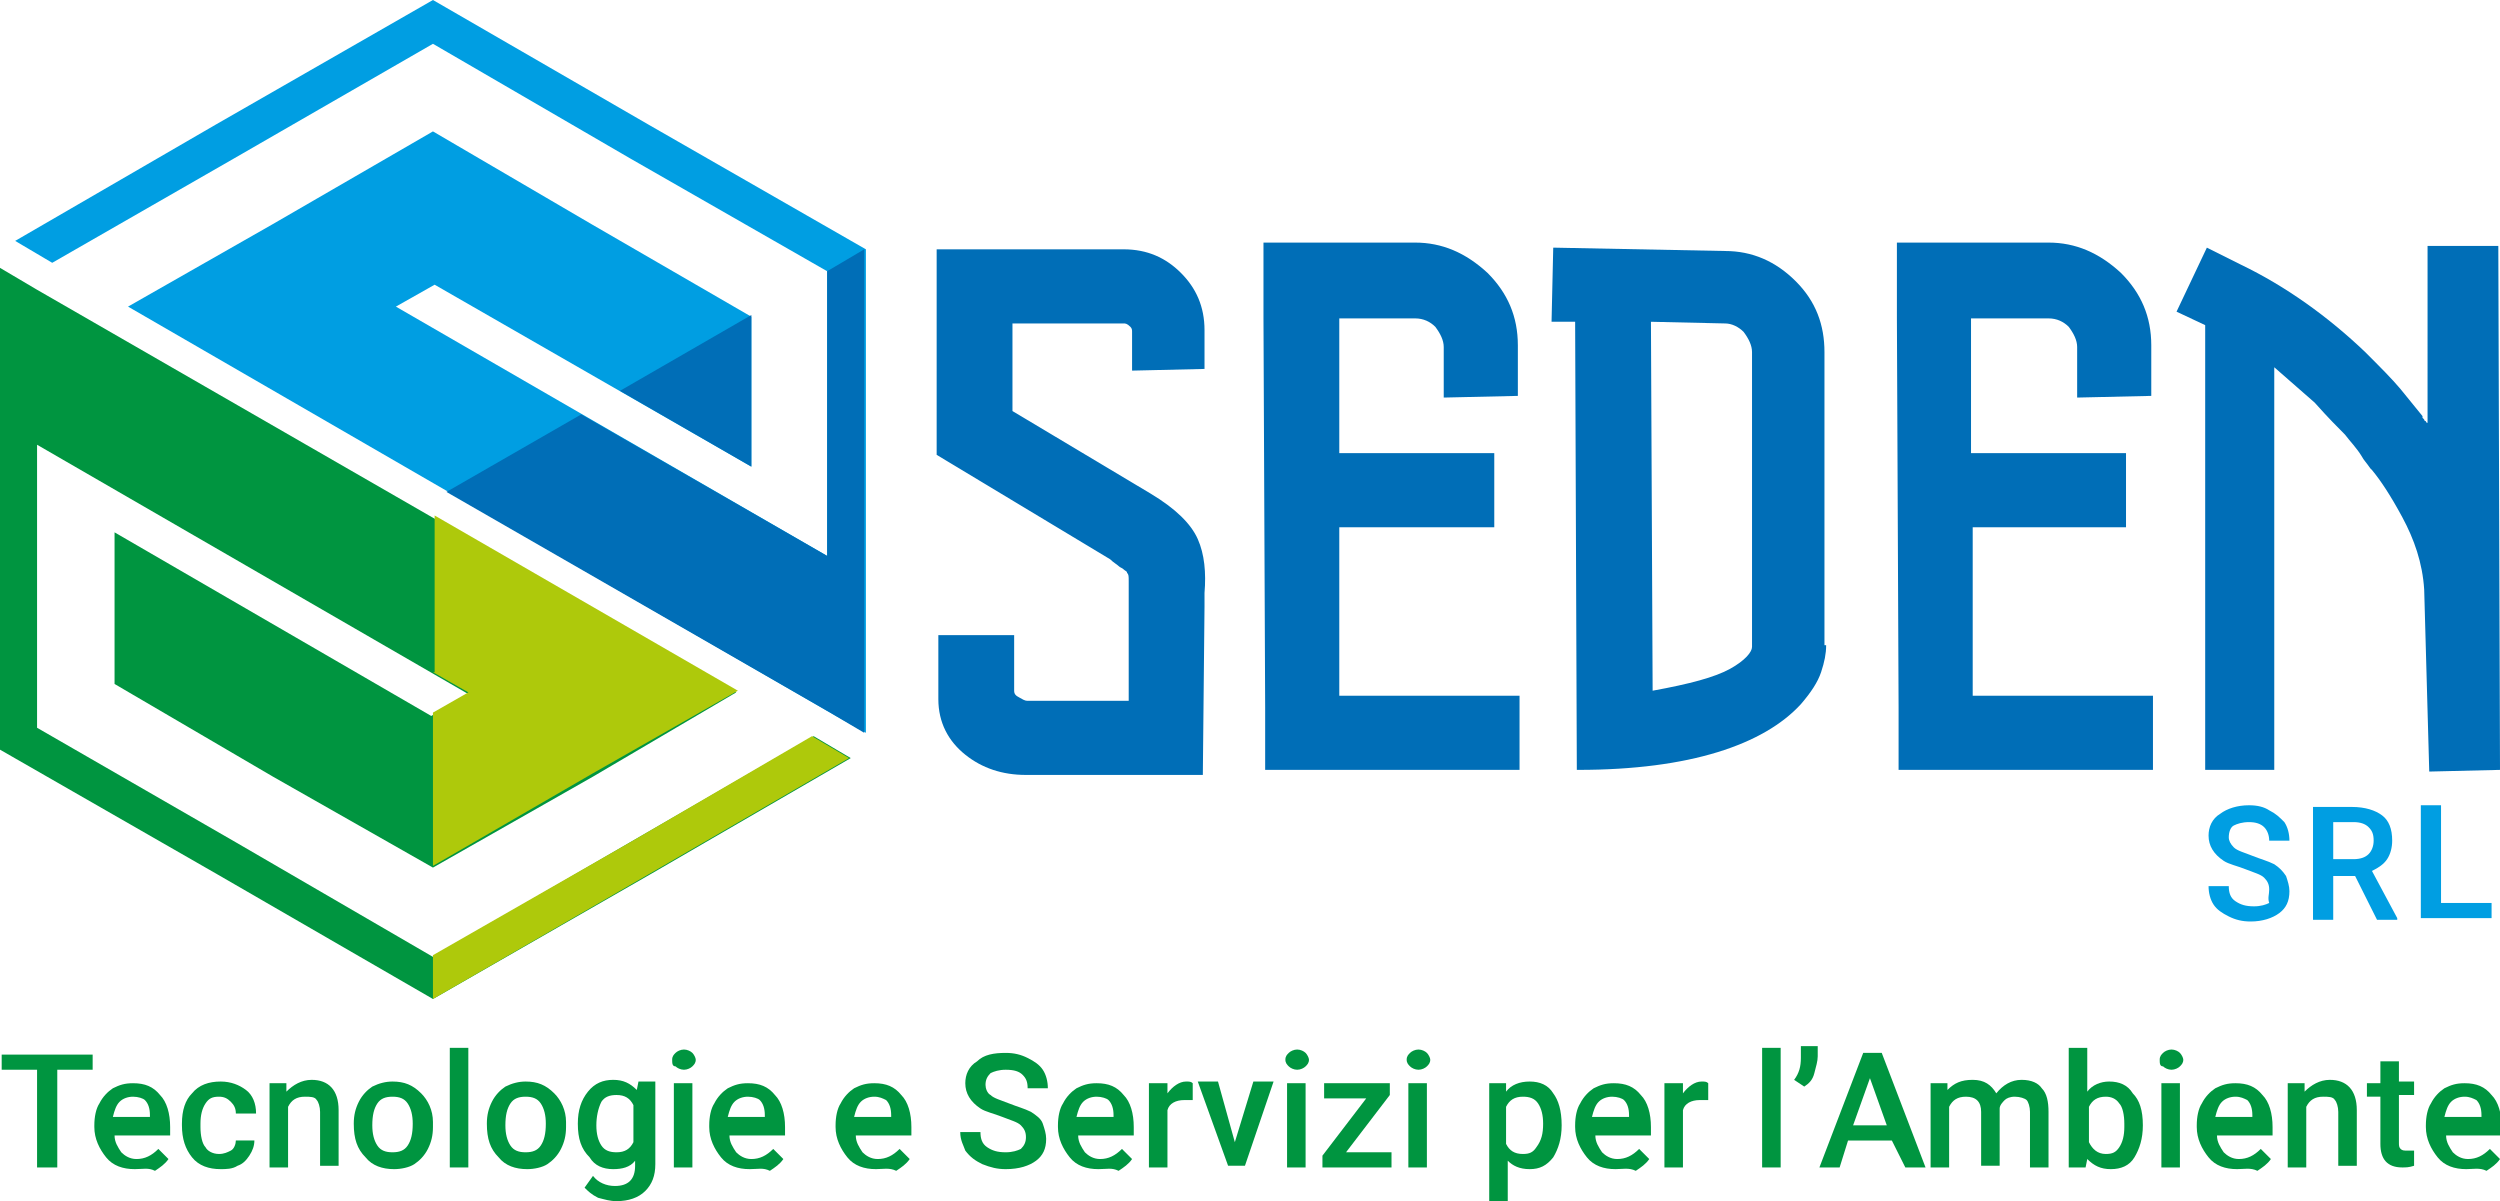
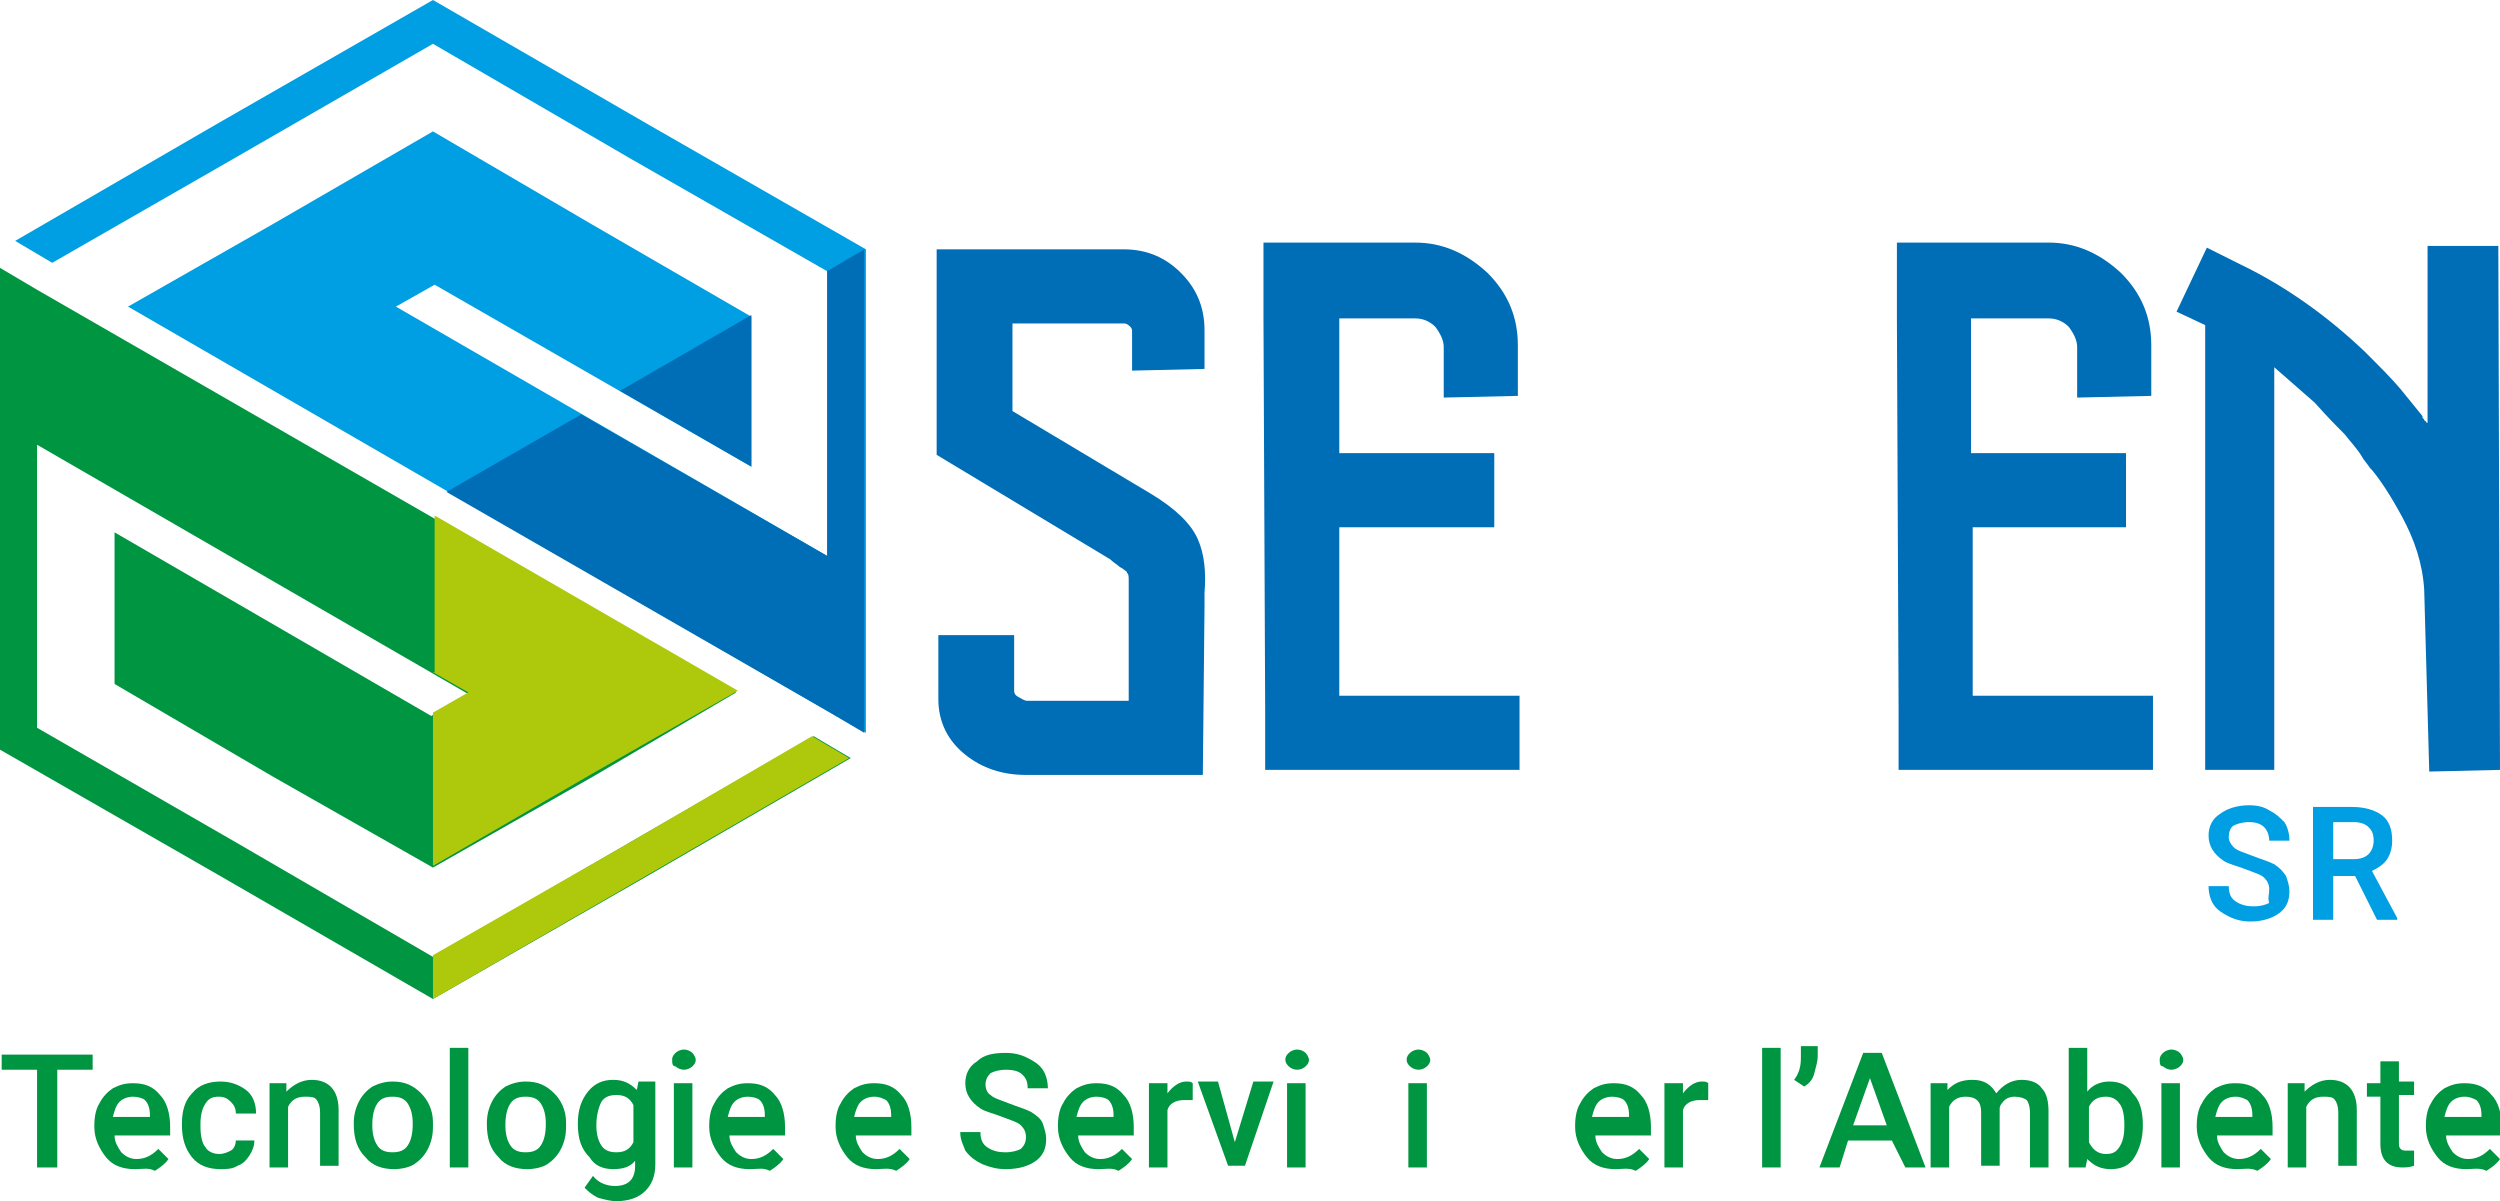
<svg xmlns="http://www.w3.org/2000/svg" version="1.1" id="Livello_1" x="0px" y="0px" viewBox="0 0 148.4 71.3" style="enable-background:new 0 0 148.4 71.3;" xml:space="preserve">
  <style type="text/css">
	.st0{fill-rule:evenodd;clip-rule:evenodd;fill:#009540;}
	.st1{fill-rule:evenodd;clip-rule:evenodd;fill:#009EE2;}
	.st2{fill-rule:evenodd;clip-rule:evenodd;fill:#AEC90B;}
	.st3{fill-rule:evenodd;clip-rule:evenodd;fill:#006EB7;}
	.st4{fill:#006EB7;}
	.st5{fill:#009540;}
	.st6{fill:#009EE2;}
</style>
  <g>
    <g>
      <polygon class="st0" points="2.2,26.4 27.8,41.2 25.6,42.5 6.8,31.6 6.8,40.6 16.2,46.1 25.7,51.5 35.2,46.1 43.7,41.1 43.7,41.1     43.7,41.1 2.2,17.2 0,15.9 0,25.1 0,29.7 0,44.5 12.9,51.9 25.7,59.3 38.6,51.9 50.5,45 48.3,43.7 37.4,50 25.7,56.8 14,50     2.2,43.2 2.2,29.7   " />
      <polygon class="st1" points="49.1,33 23.5,18.2 25.8,16.9 44.6,27.7 44.6,18.8 35.1,13.3 25.7,7.8 16.2,13.3 7.6,18.2 7.6,18.2     7.6,18.2 49.1,42.2 51.4,43.5 51.4,34.2 51.4,29.7 51.4,14.8 38.5,7.4 25.7,0 12.8,7.4 0.9,14.3 3.1,15.6 13.9,9.4 25.7,2.6     37.4,9.4 49.1,16.1 49.1,29.7   " />
      <path class="st2" d="M25.7,39.9l2.1,1.2l-2.1,1.2v9.1l9.5-5.5l8.6-4.9h0l0,0l-18-10.4V39.9L25.7,39.9z M25.7,59.3v-2.6L37.4,50    l10.8-6.3l2.2,1.3l-11.9,6.9L25.7,59.3z" />
      <path class="st3" d="M49.1,33l-14.6-8.4l-8,4.6l22.6,13l2.2,1.3v-9.2v-4.6V14.8l0,0l-2.2,1.3l0,0v13.6V33L49.1,33z M36.8,23.2    l7.8-4.5l0,0v9L36.8,23.2z" />
    </g>
    <g>
      <path class="st4" d="M66.7,19.2h-6.6v5.2l8.2,4.9c1.5,0.9,2.4,1.8,2.8,2.7c0.4,0.9,0.5,2,0.4,3.2c0,0.2,0,0.5,0,0.8L71.4,46H60.9    h0c-1.4,0-2.6-0.4-3.6-1.2c-1-0.8-1.6-1.9-1.6-3.3v-3.8l4.5,0V41c0,0.2,0.1,0.3,0.3,0.4c0.2,0.1,0.3,0.2,0.5,0.2H67l0-5.5    c0-0.3,0-0.6,0-0.8c0-0.3,0-0.5,0-0.8s0-0.4-0.1-0.5c0-0.1-0.1-0.1-0.2-0.2c-0.1-0.1-0.2-0.1-0.3-0.2c-0.1-0.1-0.3-0.2-0.5-0.4    l-10.3-6.2V14.8h11.1c1.4,0,2.5,0.5,3.4,1.4c0.9,0.9,1.4,2,1.4,3.4l0,2.3L67.2,22l0-2.3c0-0.1,0-0.2-0.1-0.3    C66.9,19.2,66.8,19.2,66.7,19.2z" />
      <path class="st4" d="M79.5,31.2l0,10.1h10.7v4.4H75.1V42L75,18.9h0V17v-0.5v-2.1h9h0c1.6,0,3,0.6,4.3,1.8c1.2,1.2,1.8,2.6,1.8,4.3    l0,3l-4.4,0.1l0-3c0-0.4-0.2-0.8-0.5-1.2c-0.3-0.3-0.7-0.5-1.2-0.5h-4.5l0,8h9.2v4.4H79.5z" />
-       <path class="st4" d="M108.4,38.3c0,0.5-0.1,1-0.3,1.6c-0.2,0.6-0.6,1.2-1.2,1.9c-2.2,2.4-6.6,3.9-13.2,3.9c-0.1,0-0.1,0-0.1,0    l-0.1-26.6l-1.4,0l0.1-4.4l10.2,0.2c1.6,0,3,0.6,4.2,1.8c1.2,1.2,1.7,2.6,1.7,4.2V38.3z M104,38.4V20.9c0-0.4-0.2-0.8-0.5-1.2    c-0.3-0.3-0.7-0.5-1.1-0.5h0h0l-4.4-0.1L98.1,41c2.2-0.4,3.7-0.8,4.6-1.3C103.6,39.2,104,38.7,104,38.4z" />
      <path class="st4" d="M117.1,31.2l0,10.1h10.7v4.4h-15.1V42l-0.1-23.1h0V17v-0.5v-2.1h9h0c1.6,0,3,0.6,4.3,1.8    c1.2,1.2,1.8,2.6,1.8,4.3l0,3l-4.4,0.1l0-3c0-0.4-0.2-0.8-0.5-1.2c-0.3-0.3-0.7-0.5-1.2-0.5H117l0,8h9.2v4.4H117.1z" />
      <path class="st4" d="M130.9,45.7V19.3l-1.7-0.8l1.8-3.8l2,1c2.7,1.3,5.2,3.1,7.4,5.2c0.9,0.9,1.6,1.6,2.1,2.2    c0.4,0.5,0.9,1.1,1.3,1.6c0,0,0,0,0,0.1c0,0,0.1,0.1,0.1,0.1c0,0.1,0.1,0.1,0.1,0.1c0,0,0,0.1,0.1,0.1V14.6h4.2l0.1,31.1l-4.2,0.1    L143.9,35c-0.1-1.6-0.6-3-1.3-4.3c-0.7-1.3-1.3-2.2-1.8-2.8l-0.1-0.1c-0.2-0.3-0.4-0.5-0.5-0.7c-0.3-0.5-0.7-0.9-1-1.3    c-0.4-0.4-1-1-1.8-1.9c-0.8-0.7-1.6-1.4-2.4-2.1v23.9H130.9z" />
    </g>
    <g>
      <path class="st5" d="M5.5,63.5H3.4v5.8H2.2v-5.8H0.1v-0.9h5.4V63.5z" />
      <path class="st5" d="M8,69.4c-0.7,0-1.3-0.2-1.7-0.7c-0.4-0.5-0.7-1.1-0.7-1.8v-0.1c0-0.5,0.1-1,0.3-1.3c0.2-0.4,0.5-0.7,0.8-0.9    c0.4-0.2,0.7-0.3,1.2-0.3c0.7,0,1.2,0.2,1.6,0.7c0.4,0.4,0.6,1.1,0.6,1.9v0.5H6.8c0,0.4,0.2,0.7,0.4,1c0.2,0.2,0.5,0.4,0.9,0.4    c0.5,0,0.9-0.2,1.3-0.6l0.6,0.6c-0.2,0.3-0.5,0.5-0.8,0.7C8.8,69.3,8.5,69.4,8,69.4z M7.9,65.1c-0.3,0-0.6,0.1-0.8,0.3    c-0.2,0.2-0.3,0.5-0.4,0.9h2.2v-0.1c0-0.4-0.1-0.7-0.3-0.9C8.5,65.2,8.2,65.1,7.9,65.1z" />
      <path class="st5" d="M13,68.5c0.3,0,0.5-0.1,0.7-0.2s0.3-0.4,0.3-0.6h1.1c0,0.3-0.1,0.6-0.3,0.9c-0.2,0.3-0.4,0.5-0.7,0.6    c-0.3,0.2-0.7,0.2-1,0.2c-0.7,0-1.3-0.2-1.7-0.7c-0.4-0.5-0.6-1.1-0.6-1.9v-0.1c0-0.8,0.2-1.4,0.6-1.8c0.4-0.5,1-0.7,1.7-0.7    c0.6,0,1.1,0.2,1.5,0.5c0.4,0.3,0.6,0.8,0.6,1.4H14c0-0.3-0.1-0.5-0.3-0.7c-0.2-0.2-0.4-0.3-0.7-0.3c-0.4,0-0.6,0.1-0.8,0.4    c-0.2,0.3-0.3,0.7-0.3,1.2v0.2c0,0.5,0.1,1,0.3,1.2C12.3,68.3,12.6,68.5,13,68.5z" />
      <path class="st5" d="M17,64.2l0,0.6c0.4-0.4,0.9-0.7,1.5-0.7c1,0,1.6,0.6,1.6,1.8v3.3h-1.1V66c0-0.3-0.1-0.6-0.2-0.7    c-0.1-0.2-0.4-0.2-0.7-0.2c-0.5,0-0.8,0.2-1,0.6v3.6h-1.1v-5H17z" />
      <path class="st5" d="M21,66.7c0-0.5,0.1-0.9,0.3-1.3c0.2-0.4,0.5-0.7,0.8-0.9c0.4-0.2,0.8-0.3,1.2-0.3c0.7,0,1.2,0.2,1.7,0.7    c0.4,0.4,0.7,1,0.7,1.7l0,0.3c0,0.5-0.1,0.9-0.3,1.3s-0.5,0.7-0.8,0.9s-0.8,0.3-1.2,0.3c-0.7,0-1.3-0.2-1.7-0.7    C21.2,68.2,21,67.6,21,66.7L21,66.7z M22.1,66.8c0,0.5,0.1,0.9,0.3,1.2c0.2,0.3,0.5,0.4,0.9,0.4s0.7-0.1,0.9-0.4    c0.2-0.3,0.3-0.7,0.3-1.3c0-0.5-0.1-0.9-0.3-1.2c-0.2-0.3-0.5-0.4-0.9-0.4c-0.4,0-0.7,0.1-0.9,0.4C22.2,65.8,22.1,66.2,22.1,66.8z    " />
      <path class="st5" d="M27.8,69.3h-1.1v-7.1h1.1V69.3z" />
      <path class="st5" d="M28.9,66.7c0-0.5,0.1-0.9,0.3-1.3c0.2-0.4,0.5-0.7,0.8-0.9c0.4-0.2,0.8-0.3,1.2-0.3c0.7,0,1.2,0.2,1.7,0.7    c0.4,0.4,0.7,1,0.7,1.7l0,0.3c0,0.5-0.1,0.9-0.3,1.3c-0.2,0.4-0.5,0.7-0.8,0.9s-0.8,0.3-1.2,0.3c-0.7,0-1.3-0.2-1.7-0.7    C29.1,68.2,28.9,67.6,28.9,66.7L28.9,66.7z M30,66.8c0,0.5,0.1,0.9,0.3,1.2c0.2,0.3,0.5,0.4,0.9,0.4s0.7-0.1,0.9-0.4    c0.2-0.3,0.3-0.7,0.3-1.3c0-0.5-0.1-0.9-0.3-1.2c-0.2-0.3-0.5-0.4-0.9-0.4c-0.4,0-0.7,0.1-0.9,0.4C30.1,65.8,30,66.2,30,66.8z" />
      <path class="st5" d="M34.3,66.7c0-0.8,0.2-1.4,0.6-1.9c0.4-0.5,0.9-0.7,1.5-0.7c0.6,0,1,0.2,1.4,0.6l0.1-0.5h1v4.9    c0,0.7-0.2,1.2-0.6,1.6c-0.4,0.4-1,0.6-1.7,0.6c-0.4,0-0.7-0.1-1.1-0.2c-0.4-0.2-0.6-0.4-0.8-0.6l0.5-0.7c0.3,0.4,0.8,0.6,1.3,0.6    c0.4,0,0.7-0.1,0.9-0.3c0.2-0.2,0.3-0.5,0.3-0.9v-0.3c-0.3,0.4-0.8,0.5-1.3,0.5c-0.6,0-1.1-0.2-1.4-0.7    C34.5,68.2,34.3,67.6,34.3,66.7z M35.4,66.8c0,0.5,0.1,0.9,0.3,1.2c0.2,0.3,0.5,0.4,0.9,0.4c0.5,0,0.8-0.2,1-0.6v-2.2    c-0.2-0.4-0.5-0.6-1-0.6c-0.4,0-0.7,0.1-0.9,0.4C35.5,65.8,35.4,66.3,35.4,66.8z" />
      <path class="st5" d="M39.9,62.9c0-0.2,0.1-0.3,0.2-0.4c0.1-0.1,0.3-0.2,0.5-0.2c0.2,0,0.4,0.1,0.5,0.2c0.1,0.1,0.2,0.3,0.2,0.4    c0,0.2-0.1,0.3-0.2,0.4c-0.1,0.1-0.3,0.2-0.5,0.2c-0.2,0-0.4-0.1-0.5-0.2C39.9,63.3,39.9,63.1,39.9,62.9z M41.1,69.3H40v-5h1.1    V69.3z" />
      <path class="st5" d="M44.5,69.4c-0.7,0-1.3-0.2-1.7-0.7c-0.4-0.5-0.7-1.1-0.7-1.8v-0.1c0-0.5,0.1-1,0.3-1.3    c0.2-0.4,0.5-0.7,0.8-0.9c0.4-0.2,0.7-0.3,1.2-0.3c0.7,0,1.2,0.2,1.6,0.7c0.4,0.4,0.6,1.1,0.6,1.9v0.5h-3.3c0,0.4,0.2,0.7,0.4,1    c0.2,0.2,0.5,0.4,0.9,0.4c0.5,0,0.9-0.2,1.3-0.6l0.6,0.6c-0.2,0.3-0.5,0.5-0.8,0.7C45.3,69.3,45,69.4,44.5,69.4z M44.4,65.1    c-0.3,0-0.6,0.1-0.8,0.3c-0.2,0.2-0.3,0.5-0.4,0.9h2.2v-0.1c0-0.4-0.1-0.7-0.3-0.9C45,65.2,44.7,65.1,44.4,65.1z" />
      <path class="st5" d="M52,69.4c-0.7,0-1.3-0.2-1.7-0.7c-0.4-0.5-0.7-1.1-0.7-1.8v-0.1c0-0.5,0.1-1,0.3-1.3c0.2-0.4,0.5-0.7,0.8-0.9    c0.4-0.2,0.7-0.3,1.2-0.3c0.7,0,1.2,0.2,1.6,0.7c0.4,0.4,0.6,1.1,0.6,1.9v0.5h-3.3c0,0.4,0.2,0.7,0.4,1c0.2,0.2,0.5,0.4,0.9,0.4    c0.5,0,0.9-0.2,1.3-0.6l0.6,0.6c-0.2,0.3-0.5,0.5-0.8,0.7C52.8,69.3,52.4,69.4,52,69.4z M51.9,65.1c-0.3,0-0.6,0.1-0.8,0.3    c-0.2,0.2-0.3,0.5-0.4,0.9h2.2v-0.1c0-0.4-0.1-0.7-0.3-0.9C52.4,65.2,52.2,65.1,51.9,65.1z" />
      <path class="st5" d="M60.9,67.5c0-0.3-0.1-0.5-0.3-0.7c-0.2-0.2-0.6-0.3-1.1-0.5c-0.5-0.2-1-0.3-1.3-0.5c-0.6-0.4-0.9-0.9-0.9-1.5    c0-0.5,0.2-1,0.7-1.3c0.4-0.4,1-0.5,1.7-0.5c0.5,0,0.9,0.1,1.3,0.3c0.4,0.2,0.7,0.4,0.9,0.7c0.2,0.3,0.3,0.7,0.3,1.1h-1.2    c0-0.4-0.1-0.6-0.3-0.8c-0.2-0.2-0.5-0.3-1-0.3c-0.4,0-0.7,0.1-0.9,0.2c-0.2,0.2-0.3,0.4-0.3,0.7c0,0.2,0.1,0.5,0.3,0.6    c0.2,0.2,0.6,0.3,1.1,0.5c0.5,0.2,0.9,0.3,1.3,0.5c0.3,0.2,0.6,0.4,0.7,0.7c0.1,0.3,0.2,0.6,0.2,0.9c0,0.6-0.2,1-0.6,1.3    c-0.4,0.3-1,0.5-1.8,0.5c-0.5,0-0.9-0.1-1.4-0.3c-0.4-0.2-0.7-0.4-1-0.8C57.2,68,57,67.7,57,67.2h1.2c0,0.4,0.1,0.7,0.4,0.9    c0.3,0.2,0.6,0.3,1.1,0.3c0.4,0,0.7-0.1,0.9-0.2C60.8,68,60.9,67.8,60.9,67.5z" />
      <path class="st5" d="M65.2,69.4c-0.7,0-1.3-0.2-1.7-0.7c-0.4-0.5-0.7-1.1-0.7-1.8v-0.1c0-0.5,0.1-1,0.3-1.3    c0.2-0.4,0.5-0.7,0.8-0.9c0.4-0.2,0.7-0.3,1.2-0.3c0.7,0,1.2,0.2,1.6,0.7c0.4,0.4,0.6,1.1,0.6,1.9v0.5H64c0,0.4,0.2,0.7,0.4,1    c0.2,0.2,0.5,0.4,0.9,0.4c0.5,0,0.9-0.2,1.3-0.6l0.6,0.6c-0.2,0.3-0.5,0.5-0.8,0.7C66,69.3,65.7,69.4,65.2,69.4z M65.1,65.1    c-0.3,0-0.6,0.1-0.8,0.3c-0.2,0.2-0.3,0.5-0.4,0.9h2.2v-0.1c0-0.4-0.1-0.7-0.3-0.9C65.7,65.2,65.4,65.1,65.1,65.1z" />
      <path class="st5" d="M70.8,65.3c-0.1,0-0.3,0-0.5,0c-0.5,0-0.9,0.2-1,0.6v3.4h-1.1v-5h1.1l0,0.6c0.3-0.4,0.7-0.7,1.1-0.7    c0.2,0,0.3,0,0.4,0.1L70.8,65.3z" />
      <path class="st5" d="M73.3,67.8l1.1-3.6h1.2l-1.7,5h-1l-1.8-5h1.2L73.3,67.8z" />
      <path class="st5" d="M76.3,62.9c0-0.2,0.1-0.3,0.2-0.4c0.1-0.1,0.3-0.2,0.5-0.2c0.2,0,0.4,0.1,0.5,0.2c0.1,0.1,0.2,0.3,0.2,0.4    c0,0.2-0.1,0.3-0.2,0.4c-0.1,0.1-0.3,0.2-0.5,0.2c-0.2,0-0.4-0.1-0.5-0.2S76.3,63.1,76.3,62.9z M77.5,69.3h-1.1v-5h1.1V69.3z" />
-       <path class="st5" d="M79.9,68.4h2.7v0.9h-4.1v-0.7l2.6-3.4h-2.5v-0.9h3.9V65L79.9,68.4z" />
      <path class="st5" d="M83.5,62.9c0-0.2,0.1-0.3,0.2-0.4c0.1-0.1,0.3-0.2,0.5-0.2c0.2,0,0.4,0.1,0.5,0.2c0.1,0.1,0.2,0.3,0.2,0.4    c0,0.2-0.1,0.3-0.2,0.4c-0.1,0.1-0.3,0.2-0.5,0.2c-0.2,0-0.4-0.1-0.5-0.2S83.5,63.1,83.5,62.9z M84.7,69.3h-1.1v-5h1.1V69.3z" />
-       <path class="st5" d="M92.7,66.8c0,0.8-0.2,1.4-0.5,1.9c-0.4,0.5-0.8,0.7-1.4,0.7c-0.6,0-1-0.2-1.3-0.5v2.4h-1.1v-7h1l0,0.5    c0.3-0.4,0.8-0.6,1.4-0.6c0.6,0,1.1,0.2,1.4,0.7C92.5,65.3,92.7,65.9,92.7,66.8L92.7,66.8z M91.6,66.7c0-0.5-0.1-0.9-0.3-1.2    c-0.2-0.3-0.5-0.4-0.9-0.4c-0.5,0-0.8,0.2-1,0.6v2.2c0.2,0.4,0.5,0.6,1,0.6c0.4,0,0.6-0.1,0.8-0.4C91.5,67.7,91.6,67.3,91.6,66.7z    " />
      <path class="st5" d="M95.9,69.4c-0.7,0-1.3-0.2-1.7-0.7c-0.4-0.5-0.7-1.1-0.7-1.8v-0.1c0-0.5,0.1-1,0.3-1.3    c0.2-0.4,0.5-0.7,0.8-0.9c0.4-0.2,0.7-0.3,1.2-0.3c0.7,0,1.2,0.2,1.6,0.7c0.4,0.4,0.6,1.1,0.6,1.9v0.5h-3.3c0,0.4,0.2,0.7,0.4,1    c0.2,0.2,0.5,0.4,0.9,0.4c0.5,0,0.9-0.2,1.3-0.6l0.6,0.6c-0.2,0.3-0.5,0.5-0.8,0.7C96.7,69.3,96.3,69.4,95.9,69.4z M95.7,65.1    c-0.3,0-0.6,0.1-0.8,0.3c-0.2,0.2-0.3,0.5-0.4,0.9h2.2v-0.1c0-0.4-0.1-0.7-0.3-0.9C96.3,65.2,96,65.1,95.7,65.1z" />
      <path class="st5" d="M101.4,65.3c-0.1,0-0.3,0-0.5,0c-0.5,0-0.9,0.2-1,0.6v3.4h-1.1v-5h1.1l0,0.6c0.3-0.4,0.7-0.7,1.1-0.7    c0.2,0,0.3,0,0.4,0.1L101.4,65.3z" />
      <path class="st5" d="M105.7,69.3h-1.1v-7.1h1.1V69.3z" />
      <path class="st5" d="M107.1,64.5l-0.6-0.4c0.3-0.4,0.4-0.8,0.4-1.3v-0.7h1v0.6c0,0.3-0.1,0.6-0.2,1    C107.6,64.1,107.4,64.3,107.1,64.5z" />
      <path class="st5" d="M112.3,67.7h-2.6l-0.5,1.6h-1.2l2.6-6.8h1.1l2.6,6.8h-1.2L112.3,67.7z M110,66.8h2l-1-2.8L110,66.8z" />
      <path class="st5" d="M115.6,64.2l0,0.5c0.4-0.4,0.8-0.6,1.5-0.6c0.7,0,1.1,0.3,1.4,0.8c0.4-0.5,0.9-0.8,1.5-0.8    c0.6,0,1,0.2,1.2,0.5c0.3,0.3,0.4,0.8,0.4,1.4v3.3h-1.1V66c0-0.3-0.1-0.6-0.2-0.7c-0.1-0.1-0.4-0.2-0.7-0.2    c-0.3,0-0.5,0.1-0.6,0.2s-0.3,0.3-0.3,0.5l0,3.4h-1.1V66c0-0.6-0.3-0.9-0.9-0.9c-0.5,0-0.8,0.2-1,0.6v3.6h-1.1v-5H115.6z" />
      <path class="st5" d="M127.2,66.8c0,0.8-0.2,1.4-0.5,1.9c-0.3,0.5-0.8,0.7-1.4,0.7c-0.6,0-1-0.2-1.4-0.6l-0.1,0.5h-1v-7.1h1.1v2.6    c0.3-0.4,0.8-0.6,1.3-0.6c0.6,0,1.1,0.2,1.4,0.7C127,65.3,127.2,65.9,127.2,66.8L127.2,66.8z M126.1,66.7c0-0.5-0.1-1-0.3-1.2    c-0.2-0.3-0.5-0.4-0.8-0.4c-0.5,0-0.8,0.2-1,0.6v2.1c0.2,0.4,0.5,0.7,1,0.7c0.4,0,0.6-0.1,0.8-0.4c0.2-0.3,0.3-0.7,0.3-1.2V66.7z" />
      <path class="st5" d="M128.2,62.9c0-0.2,0.1-0.3,0.2-0.4c0.1-0.1,0.3-0.2,0.5-0.2c0.2,0,0.4,0.1,0.5,0.2c0.1,0.1,0.2,0.3,0.2,0.4    c0,0.2-0.1,0.3-0.2,0.4s-0.3,0.2-0.5,0.2c-0.2,0-0.4-0.1-0.5-0.2C128.2,63.3,128.2,63.1,128.2,62.9z M129.4,69.3h-1.1v-5h1.1V69.3    z" />
      <path class="st5" d="M132.8,69.4c-0.7,0-1.3-0.2-1.7-0.7c-0.4-0.5-0.7-1.1-0.7-1.8v-0.1c0-0.5,0.1-1,0.3-1.3    c0.2-0.4,0.5-0.7,0.8-0.9c0.4-0.2,0.7-0.3,1.2-0.3c0.7,0,1.2,0.2,1.6,0.7c0.4,0.4,0.6,1.1,0.6,1.9v0.5h-3.3c0,0.4,0.2,0.7,0.4,1    c0.2,0.2,0.5,0.4,0.9,0.4c0.5,0,0.9-0.2,1.3-0.6l0.6,0.6c-0.2,0.3-0.5,0.5-0.8,0.7C133.6,69.3,133.2,69.4,132.8,69.4z M132.7,65.1    c-0.3,0-0.6,0.1-0.8,0.3s-0.3,0.5-0.4,0.9h2.2v-0.1c0-0.4-0.1-0.7-0.3-0.9C133.2,65.2,133,65.1,132.7,65.1z" />
      <path class="st5" d="M136.8,64.2l0,0.6c0.4-0.4,0.9-0.7,1.5-0.7c1,0,1.6,0.6,1.6,1.8v3.3h-1.1V66c0-0.3-0.1-0.6-0.2-0.7    c-0.1-0.2-0.4-0.2-0.7-0.2c-0.5,0-0.8,0.2-1,0.6v3.6h-1.1v-5H136.8z" />
      <path class="st5" d="M142.4,63v1.2h0.9v0.8h-0.9v2.8c0,0.2,0,0.3,0.1,0.4c0.1,0.1,0.2,0.1,0.4,0.1c0.1,0,0.3,0,0.4,0v0.9    c-0.3,0.1-0.5,0.1-0.7,0.1c-0.9,0-1.3-0.5-1.3-1.4v-2.8h-0.8v-0.8h0.8V63H142.4z" />
      <path class="st5" d="M146.4,69.4c-0.7,0-1.3-0.2-1.7-0.7c-0.4-0.5-0.7-1.1-0.7-1.8v-0.1c0-0.5,0.1-1,0.3-1.3    c0.2-0.4,0.5-0.7,0.8-0.9c0.4-0.2,0.7-0.3,1.2-0.3c0.7,0,1.2,0.2,1.6,0.7c0.4,0.4,0.6,1.1,0.6,1.9v0.5h-3.3c0,0.4,0.2,0.7,0.4,1    c0.2,0.2,0.5,0.4,0.9,0.4c0.5,0,0.9-0.2,1.3-0.6l0.6,0.6c-0.2,0.3-0.5,0.5-0.8,0.7C147.2,69.3,146.8,69.4,146.4,69.4z M146.3,65.1    c-0.3,0-0.6,0.1-0.8,0.3s-0.3,0.5-0.4,0.9h2.2v-0.1c0-0.4-0.1-0.7-0.3-0.9C146.8,65.2,146.6,65.1,146.3,65.1z" />
    </g>
    <g>
      <path class="st6" d="M134.7,52.8c0-0.3-0.1-0.5-0.3-0.7s-0.6-0.3-1.1-0.5c-0.5-0.2-1-0.3-1.3-0.5c-0.6-0.4-0.9-0.9-0.9-1.5    c0-0.5,0.2-1,0.7-1.3c0.4-0.3,1-0.5,1.7-0.5c0.5,0,0.9,0.1,1.2,0.3c0.4,0.2,0.6,0.4,0.9,0.7c0.2,0.3,0.3,0.7,0.3,1.1h-1.2    c0-0.3-0.1-0.6-0.3-0.8c-0.2-0.2-0.5-0.3-0.9-0.3c-0.4,0-0.7,0.1-0.9,0.2s-0.3,0.4-0.3,0.7c0,0.2,0.1,0.4,0.3,0.6    c0.2,0.2,0.6,0.3,1.1,0.5c0.5,0.2,0.9,0.3,1.3,0.5c0.3,0.2,0.5,0.4,0.7,0.7c0.1,0.3,0.2,0.6,0.2,0.9c0,0.6-0.2,1-0.6,1.3    c-0.4,0.3-1,0.5-1.7,0.5c-0.5,0-0.9-0.1-1.3-0.3s-0.7-0.4-0.9-0.7c-0.2-0.3-0.3-0.7-0.3-1.1h1.2c0,0.4,0.1,0.7,0.4,0.9    c0.3,0.2,0.6,0.3,1.1,0.3c0.4,0,0.7-0.1,0.9-0.2C134.6,53.3,134.7,53.1,134.7,52.8z" />
      <path class="st6" d="M139.8,52h-1.3v2.6h-1.2v-6.7h2.3c0.8,0,1.4,0.2,1.8,0.5c0.4,0.3,0.6,0.8,0.6,1.5c0,0.4-0.1,0.8-0.3,1.1    c-0.2,0.3-0.5,0.5-0.9,0.7l1.5,2.8v0.1h-1.2L139.8,52z M138.5,51h1.2c0.4,0,0.7-0.1,0.9-0.3c0.2-0.2,0.3-0.5,0.3-0.8    c0-0.4-0.1-0.6-0.3-0.8c-0.2-0.2-0.5-0.3-0.9-0.3h-1.2V51z" />
-       <path class="st6" d="M144.9,53.6h3v0.9h-4.2v-6.7h1.2V53.6z" />
    </g>
  </g>
</svg>